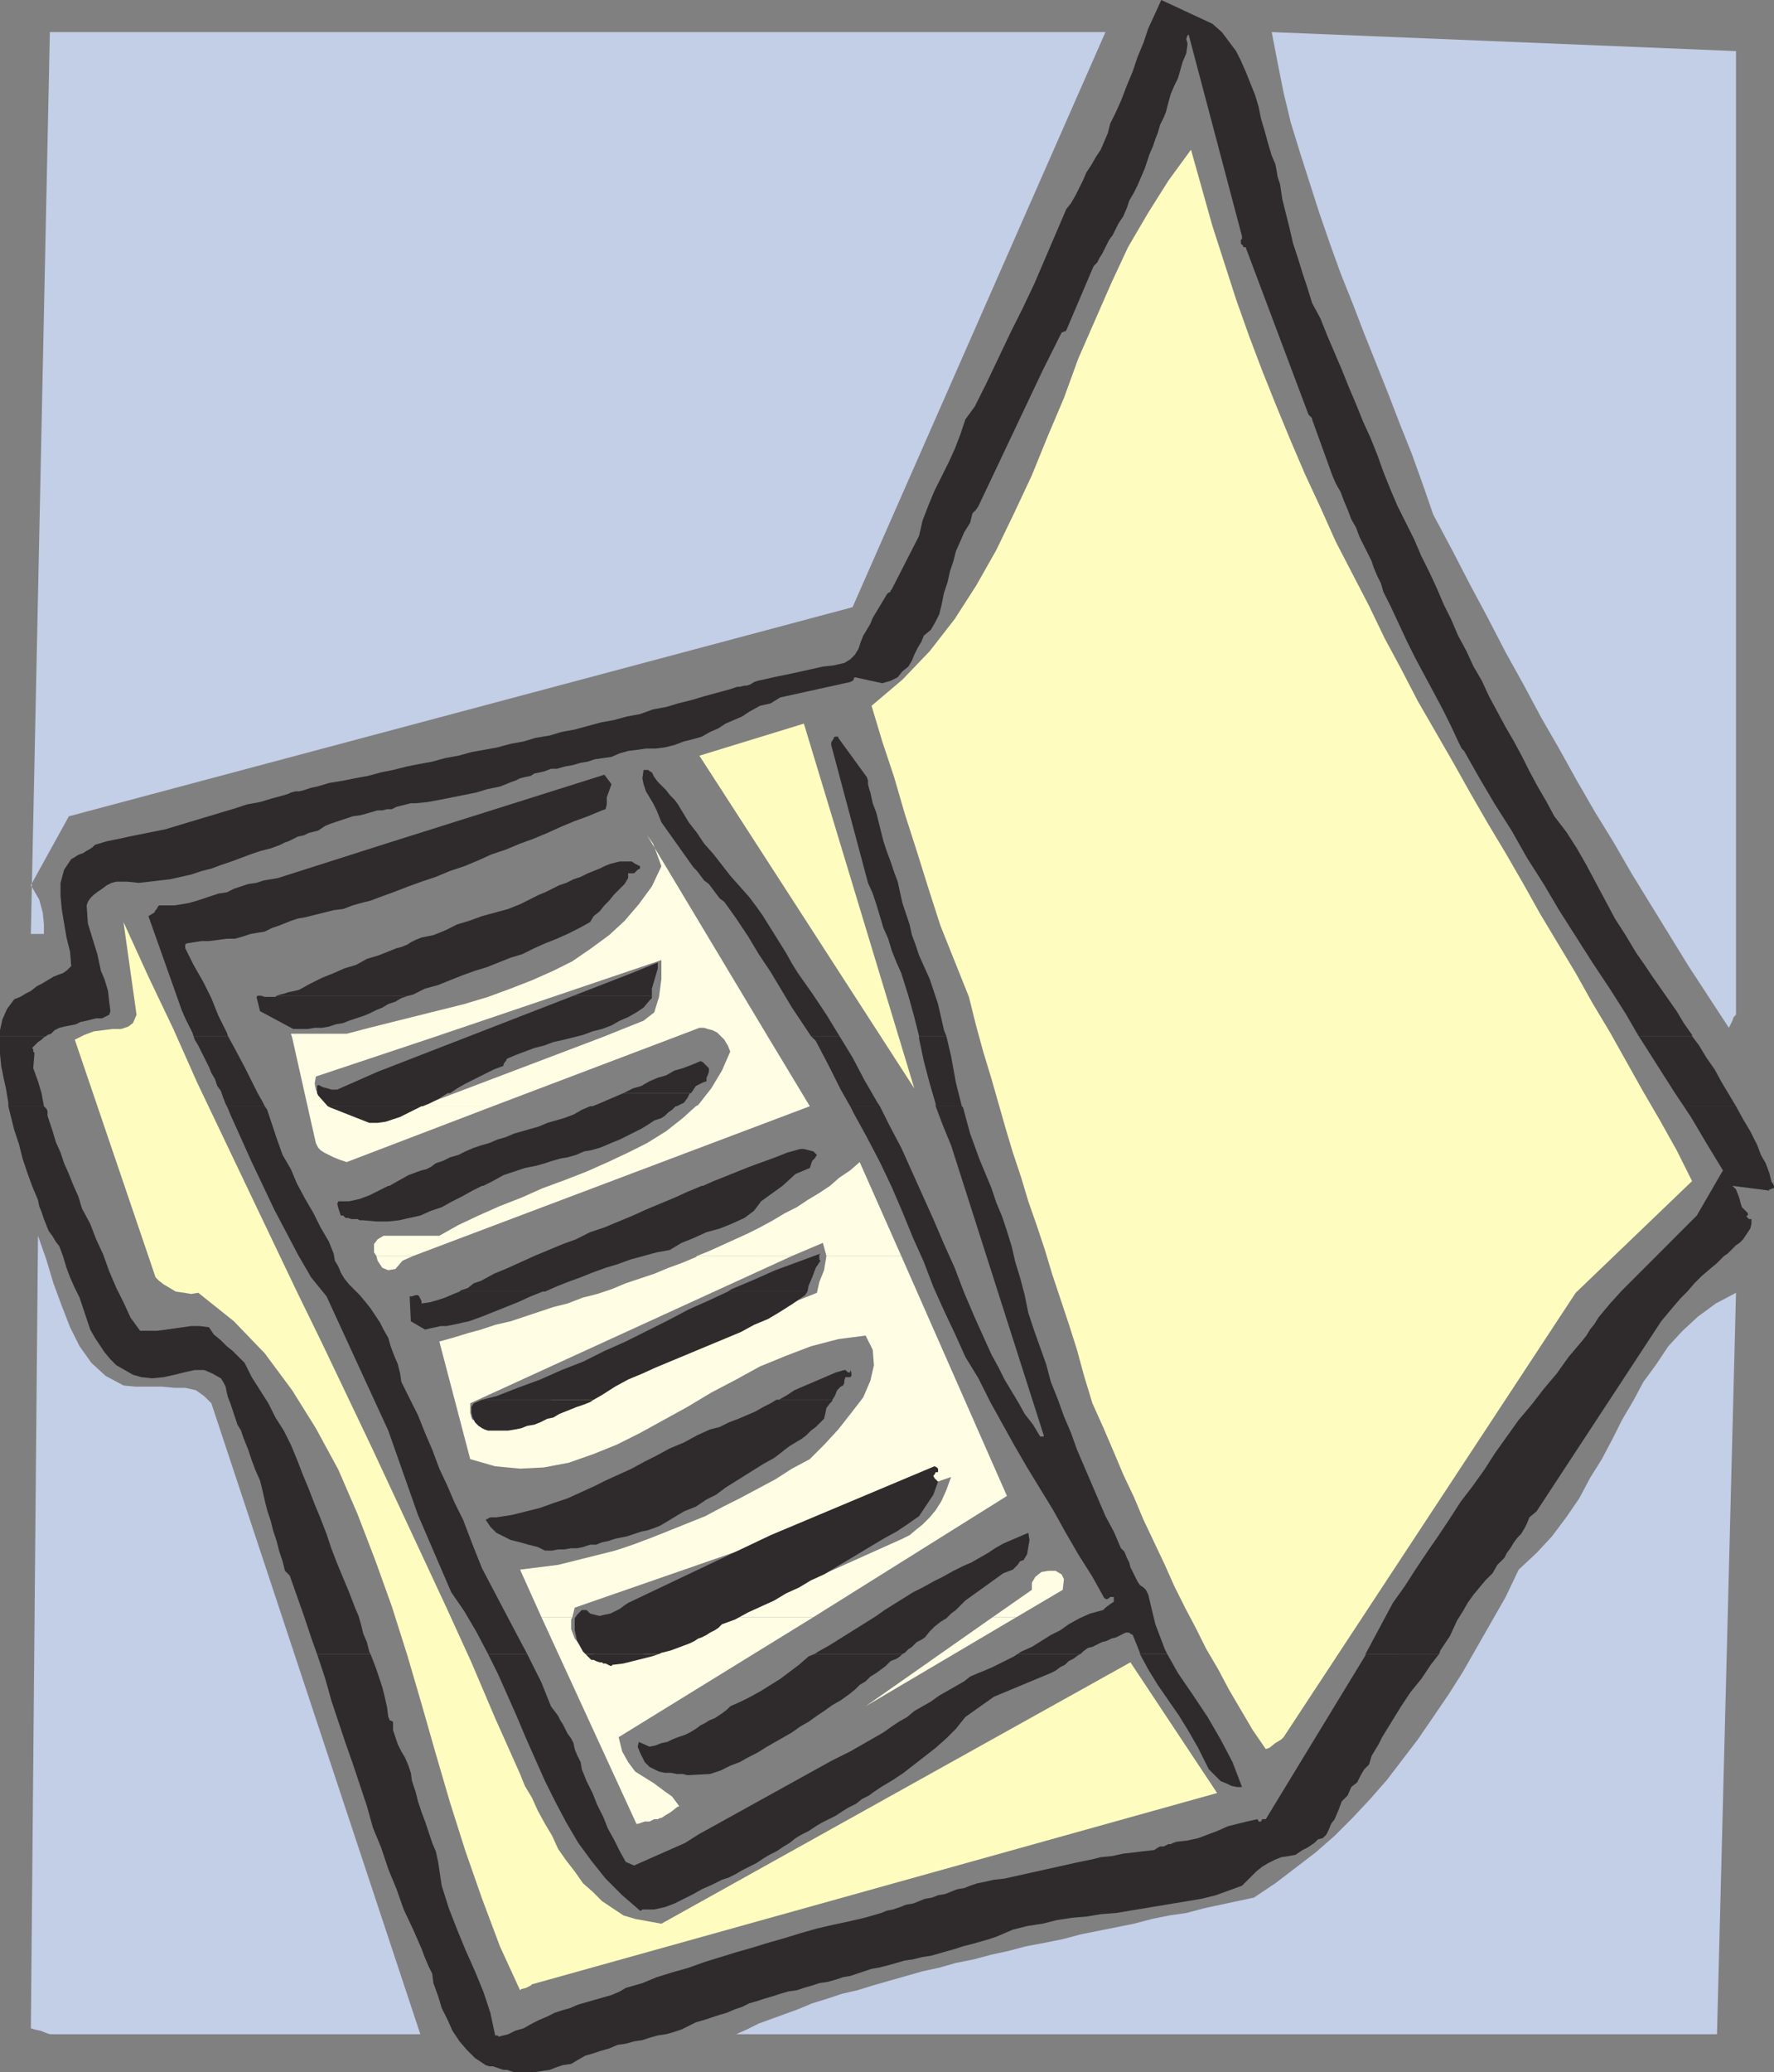
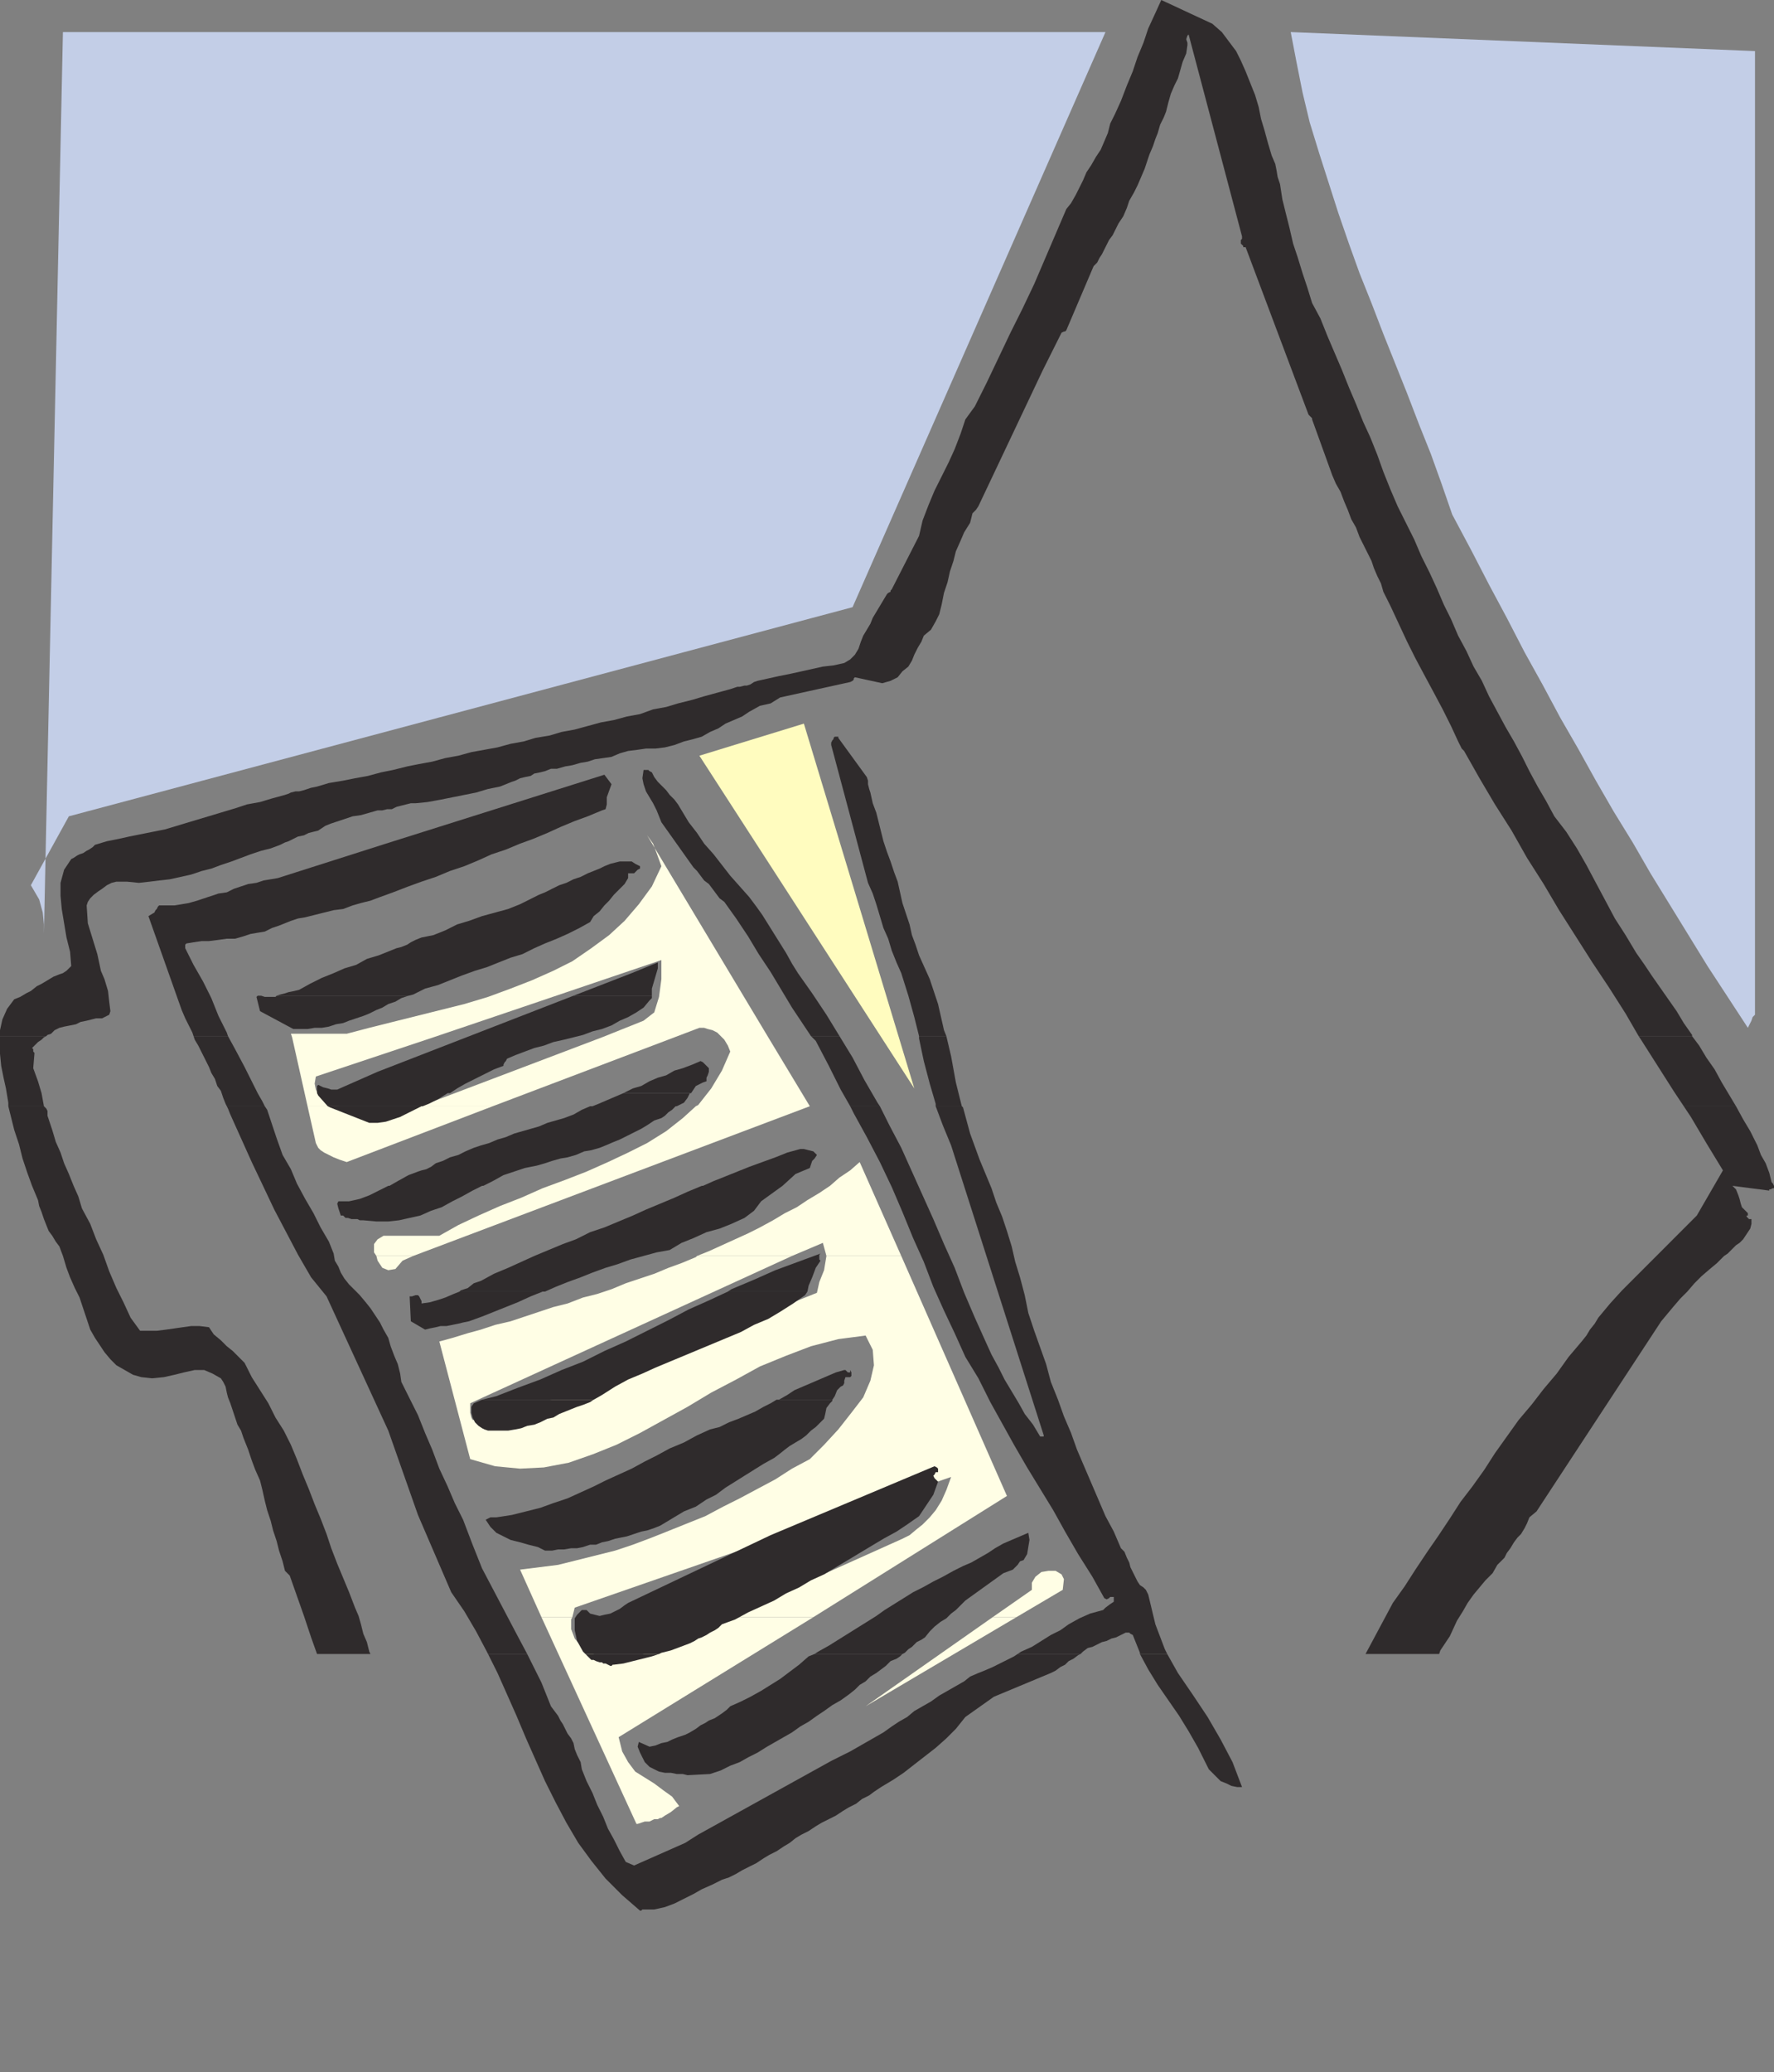
<svg xmlns="http://www.w3.org/2000/svg" width="358.559" height="418.559">
  <rect width="100%" height="100%" fill="#808080" stroke="none" />
-   <path fill="#c3cee7" d="M8.879 188.64v-1.921l-.238-2.399-.723-2.64-1.68-2.88 7.68-13.921L172.32 122.64 223.438 6.48H10.077l-3.84 182.16h2.64m342.002 16.32V10.32l-93.84-3.84 1.2 6.239 1.199 6 1.44 6 1.919 6.242 3.844 12 2.156 6.238 2.16 6 2.402 6 2.399 6.242 2.402 6 2.399 6 2.398 6.239 2.402 6 2.16 6 2.16 6.238 3.84 7.203 3.598 6.957 3.602 6.723 3.601 6.96 3.598 6.477 3.602 6.723 3.597 6.238 3.602 6.48 3.601 6.239 3.84 6.242 3.598 6.238 3.84 6.243 3.84 6.238 3.84 6.242 4.081 6.238 4.079 6.243.242-.48.48-.962.238-.719.48-.48" />
+   <path fill="#c3cee7" d="M8.879 188.64v-1.921l-.238-2.399-.723-2.64-1.68-2.88 7.68-13.921L172.32 122.64 223.438 6.48H10.077h2.64m342.002 16.32V10.32l-93.84-3.84 1.2 6.239 1.199 6 1.44 6 1.919 6.242 3.844 12 2.156 6.238 2.16 6 2.402 6 2.399 6.242 2.402 6 2.399 6 2.398 6.239 2.402 6 2.16 6 2.16 6.238 3.84 7.203 3.598 6.957 3.602 6.723 3.601 6.96 3.598 6.477 3.602 6.723 3.597 6.238 3.602 6.48 3.601 6.239 3.84 6.242 3.598 6.238 3.84 6.243 3.84 6.238 3.84 6.242 4.081 6.238 4.079 6.243.242-.48.48-.962.238-.719.48-.48" />
  <path fill="#fffcbf" d="m184.797 219.84-22.317-73.68-21.12 6.48 43.437 67.2" />
  <path fill="#fffee5" d="m59.04 209.52-.243-.72h11.281l4.563-1.198 4.796-1.204 14.403-3.597 4.8-1.442 4.56-1.68 4.32-1.679 4.32-1.922 3.84-1.918 3.84-2.64 3.597-2.641 3.121-2.879 2.88-3.36 2.64-3.6 1.922-4.08-.961-2.64-.719-1.922-1.203-1.68-.719-1.198 25.2 42h-9.36l-.961-.961-.957-.48-.96-.24-.72-.237h-.96l-5.04 1.918h-14.64l8.398-3.36 2.16-1.68.961-3.12.48-3.598v-3.844l-46.08 15.602h-28.56m3.121 13.921-3.12-13.921h28.558l-23.758 7.92-.242 1.438.242 1.2.48.96.72.961 2.397 1.2 1.204.241h-6.48m22.796.001 36.723-13.921h14.64l-36.722 13.92H84.957m55.683.001.477-.242 2.64-3.36 2.161-3.6 1.68-3.84-.48-1.2-.72-1.199-.48-.48h9.36l8.402 13.921h-23.04M76.078 253.68l-.48-.72v-1.679l.722-.96 1.2-.72h11.277l3.844-2.16 4.078-1.921 4.32-1.918 4.32-1.684 4.32-1.918 4.56-1.68 4.32-1.68 4.32-1.921 4.078-1.918 3.84-1.922 3.844-2.399 3.359-2.64 2.64-2.399h23.04L83.52 253.68h-7.442m64.801 0 2.398-.961 7.922-3.598 2.399-1.203 2.64-1.438 2.403-1.44 2.398-1.2 2.16-1.442 2.399-1.437 2.16-1.441 1.922-1.68 2.16-1.442 1.918-1.68 8.402 18.962h-15.12l-.72-2.64-6.242 2.64h-19.2" />
  <path fill="#fffee5" d="m62.16 223.441 1.68 7.438.238.48.242.48.477.481.723.48.96.481.957.48 1.204.477 1.437.48 29.52-11.277H84.957l-3.598 1.438-1.921-.48L78 224.16h-4.082l-1.2-.242h-1.44l-1.2-.477H62.16m47.278 103.199-4.32-9.6 7.679-.962 3.844-.957 7.68-1.922 3.597-1.199 3.84-1.441 3.601-1.438 3.598-1.441 3.602-1.442 3.601-1.918 3.36-1.68 3.597-1.921 3.602-1.918 3.36-2.16 3.6-1.922 2.88-2.88 2.879-3.12 2.64-3.36 2.402-3.12 1.438-3.36.723-3.117-.243-3.121-1.441-2.88-5.52.72-5.519 1.437-5.04 1.922-5.28 2.16-4.801 2.64-5.04 2.641-4.8 2.88-4.797 2.64-4.8 2.64-4.801 2.399-4.801 1.922-4.801 1.68-5.039.956-4.8.243-5.04-.48-5.039-1.442-6.242-23.758 2.64-.723 3.122-.957 2.64-.722 2.88-.957 3.12-.723 2.88-.961 2.878-.957 2.883-.961 2.879-.719 3.12-1.203 2.88-.719 2.879-.96 2.882-1.2 2.88-.96 2.878-.958 2.88-1.203 2.64-.957 2.883-1.203.238-.238h19.2l-65.04 29.761v1.918l.238.961.243.48H96l.719-.241.96-.239 1.2.239 1.2.722 65.038-26.16.48-2.16.962-2.402.48-2.88h15.121l21.36 48.481-39.122 24.48h-17.28l35.28-15.84 1.442-.722 1.437-1.2 1.203-.96 1.438-1.438 1.2-1.44 1.202-1.919.957-2.16.961-2.64-76.078 26.398-.48 1.922h-6.243m91.203-.001 7.919-5.519v-1.441l.718-1.2 1.203-.96 1.438-.239h1.441l1.2.719.48.96-.242 2.161-9.36 5.52h-4.796M76.078 253.68l.242.96.957 1.438 1.203.48 1.438-.238 1.441-1.68 2.16-.96h-7.44" />
  <path fill="#fffee5" d="m109.438 326.64 19.203 41.758h.238l.719-.238.722-.242h.957l.961-.477h.719l.48-.242h.243l.718-.48 1.2-.719 1.199-.96.48-.24-1.437-1.921-1.68-1.2-1.922-1.44-1.918-1.2-1.922-1.2-1.441-1.921-1.2-2.156-.718-2.883 39.36-24.238h-17.282l-20.879 9.12-2.398-.241-2.16-.48-2.16-1.2-1.922-1.2-1.438-1.68-.723-1.92v-1.919l.243-.48h-6.243m91.203-.001-25.683 18 30.48-18h-4.796" />
-   <path fill="#fffcbf" d="m259.438 350.879 59.042-89.758L342 238.56l-3.121-6.239-3.36-6-3.359-5.761-3.363-6-3.36-6-3.597-6-3.36-6-7.203-12-3.359-6-3.598-6.239-3.601-6-3.602-6.242-3.36-6-3.597-6.238-3.601-6.238-3.36-6.48-3.36-6.243-3.12-6.48-3.36-6.481-3.359-6.477-3.121-6.96-3.121-6.72-2.88-6.722L258 82.08l-2.883-7.2-2.637-6.961-2.64-7.438-2.402-7.44-2.399-7.438-2.16-7.684-2.16-7.68-4.559 6.242-4.082 6.48L228 49.919l-3.36 7.203-3.363 7.68-3.359 7.68-2.879 7.917-3.36 7.922-3.12 7.68-3.602 7.68-3.598 7.441-4.082 7.2-4.32 6.718-5.039 6.48-5.52 5.762-6.238 5.278 2.16 7.203 2.399 7.199 2.16 7.437 2.398 7.442 2.403 7.68 2.398 7.44 2.879 7.2 2.883 7.2 1.437 5.761 1.442 5.277 1.68 5.52 1.44 5.043 1.438 5.039 1.442 4.8 1.68 5.04 1.44 4.8 1.68 4.801 1.68 5.04 1.442 4.8L216 267.36l1.68 5.282 1.437 5.277 1.68 5.523 2.16 4.797 2.16 5.043 1.922 4.559 2.16 4.558 1.918 4.563 4.32 9.117 1.922 4.32 2.16 4.32 2.16 4.083 2.16 4.32 2.4 4.078 2.16 4.082 2.398 4.078 2.402 4.082 2.64 3.84.72-.242 1.199-.96 1.199-.72.48-.48M107.52 400.8 246 362.16l-17.52-26.398-94.8 52.797-2.64-.48-2.642-.477-2.398-.723-2.16-1.438-2.16-1.441-1.922-1.922-1.918-1.68-1.68-2.398-1.68-2.16-1.683-2.399-1.2-2.64-1.437-2.403-1.441-2.636-1.2-2.64-1.44-2.403-.962-2.399-5.039-11.28-4.8-11.278-5.04-11.043-5.039-10.801-5.039-10.797-5.043-10.8-5.039-10.56L65.04 271.2 60 260.88l-5.043-10.559-5.039-10.558-5.04-10.563-5.038-10.558-4.8-10.801L30 197.28l-5.043-11.043 2.64 18.723-.718 1.68-.961.718-1.438.48h-1.683l-1.918.24-1.922.241-1.918.72-1.922.96L31.2 257.281l.238.719.723.719.957.722 1.203.72 1.2.718 1.68.242 1.44.238 1.438-.238 7.2 5.758 6.242 6.48 5.52 7.442 4.8 7.68 4.558 8.398 3.84 8.883 3.602 9.36 3.36 9.358 3.12 9.84 2.88 9.84 2.878 10.078 2.879 9.84 3.121 9.84 3.36 9.602 3.601 9.601 4.078 8.879.242-.238.961-.242.957-.48.243-.24" />
-   <path fill="#c3cee7" d="M148.797 410.879h198.242l3.84-149.758-4.082 2.16-3.598 2.637-3.12 2.883-2.88 3.117-2.402 3.602-2.637 3.601-1.922 3.598-2.398 4.082-1.922 3.84-2.16 4.078-2.399 3.84-2.16 4.082-2.64 3.84-2.88 3.84-3.12 3.359-3.602 3.36-2.637 5.519-2.882 5.043-5.758 10.078-2.883 4.558-3.117 4.563-3.121 4.558-3.122 4.082-3.117 4.079-3.363 3.84-3.598 3.84-3.601 3.6-3.84 3.36-4.078 3.121-4.082 3.117-4.32 2.883-6.72 1.438-3.359.722-3.601.957-3.36.48-3.601.724-3.598.957-3.601.722L222 390l-3.602.719-3.601.96-3.598.72-3.84.722-3.601.957-3.36.723-3.601.96-3.598.72-3.36.96-3.359.72-3.363.96-3.36.957-3.359.961-3.12.961-3.118.719-2.883.96-3.117.962-2.883 1.199-2.636.96-2.641.962-2.64.957-2.403 1.199-2.16.96m-138.719.001h74.879L42.719 283.44 41.277 282l-1.68-1.2-2.16-.48h-2.16l-2.636-.242h-5.282l-2.402-.238-3.598-1.922-2.879-2.637-2.402-3.363-1.918-3.84-1.68-4.316-1.683-4.563-1.438-4.8-1.68-4.797L6.24 409.68l.718.238 1.203.242 1.2.48.718.239" />
  <path fill="#2f2b2c" d="M0 209.281v-1.203l.48-2.16.958-2.156 1.44-1.922 1.2-.48 1.2-.72.96-.48 1.2-.96.96-.481 2.399-1.438 1.203-.48.719-.242.719-.48.48-.477.48-.48-.238-2.884-.722-2.879-.481-2.879-.477-2.878-.242-2.641v-2.64l.719-2.641 1.441-2.16.48-.239.72-.48.48-.242.719-.239.723-.48.48-.238.719-.48.48-.481 2.399-.723 2.402-.477 2.16-.48 4.797-.961 2.402-.48 2.399-.72 2.402-.722 4.797-1.437 2.402-.723 2.399-.719 2.16-.719 2.64-.48 2.399-.719 2.64-.722.723-.239.477-.242.96-.238h.723l.958-.238.722-.243.719-.238 1.2-.242 2.401-.719 2.88-.48 2.398-.48 2.64-.481L77.04 156l2.398-.48 2.883-.72 2.399-.48 2.64-.48 2.64-.72 2.64-.48 2.637-.723 2.641-.477 2.64-.48 2.641-.723 2.64-.476 2.4-.723 2.878-.48 2.403-.72 2.64-.48 2.637-.718 2.64-.723 2.641-.477 2.64-.722 2.641-.48 2.641-.958 2.64-.48 2.4-.723 2.878-.719 2.402-.718 2.637-.723 2.64-.719.723-.238.72-.242h.48l.96-.239h.477l.723-.242.718-.476.72-.242 4.32-.961 2.402-.48 2.16-.477 4.32-.961 2.16-.243 2.16-.48 1.2-.719.957-.96.723-1.2.48-1.437.48-1.204 1.438-2.398.48-1.2.72-1.198.722-1.204 1.437-2.398.243-.238.48-.242v-.239l.238-.242 5.52-10.8.722-3.118 1.2-3.121 1.199-2.879 1.441-2.883 1.438-2.879 1.199-2.64 1.203-3.117.957-2.883 1.922-2.64 2.398-4.798 2.403-5.043 2.398-5.039 2.403-4.8 2.398-5.04 4.32-10.078 2.16-5.043.961-1.199.957-1.68.723-1.441.719-1.438.719-1.68.96-1.44.962-1.68.96-1.442 1.438-3.36.48-1.917.961-1.922 1.2-2.64 1.199-3.118 1.199-2.883.961-2.878 1.2-2.88.96-2.878 1.442-3.121L234.719 0l10.32 4.8 1.918 1.68 1.441 1.918 1.442 1.922.957 1.918.96 2.16.962 2.403.96 2.398.72 2.403.48 2.398.719 2.398.722 2.641.72 2.402.718 1.68.242 1.2.238 1.44.48 1.438.481 3.121.719 2.88.723 2.878.718 3.121.961 2.88.957 3.12.961 2.88.961 3.12 1.68 3.121 1.441 3.598 1.438 3.363 1.441 3.36 1.442 3.597 1.437 3.364 1.442 3.597 1.437 3.121 1.441 3.598 1.2 3.363 1.441 3.598 1.441 3.36 1.68 3.363 1.68 3.359 1.437 3.36 1.68 3.359 1.441 3.12 1.442 3.36 1.437 2.88 1.442 3.358 1.68 3.122 1.44 3.12 1.68 2.88 1.438 3.12 1.684 3.122 1.68 3.117 1.679 2.883 1.68 3.117 1.437 2.883 1.68 3.117 1.683 2.883 1.68 3.117 2.4 3.121 2.16 3.36 1.922 3.359 1.918 3.601 1.921 3.598 1.918 3.602 2.16 3.359 2.16 3.601 1.68 2.399 1.442 2.16 1.68 2.402 3.359 4.797 1.441 2.403 1.68 2.398v.242h-10.8l-2.641-4.562-3.36-5.278-3.36-5.043-3.359-5.277-3.363-5.281-3.117-5.281-3.36-5.278-3.12-5.52-3.36-5.28-3.12-5.282-3.122-5.52-.48-.48-.239-.48-.242-.48-.238-.477-1.442-3.121-1.68-3.36-1.917-3.601-1.68-3.121-1.922-3.598-1.68-3.36-3.359-7.203-.719-1.437-.722-1.441-.48-1.68-.72-1.442-.718-1.68-.48-1.437-.72-1.441-.722-1.442-.961-1.918-.719-1.921-.96-1.68-.72-1.918-.718-1.68-.723-1.922-.957-1.68-.723-1.679-4.078-11.281v-.239l-.719-.718-12.722-33.844h-.48v-.238l-.481-.48v-.72l.242-.242v-.476L240.24 6.96l-.239.238-.242.719.242.723v.48l-.242 1.68-.719 1.68-.96 3.359-.72 1.441-.718 1.68-.48 1.68-.481 1.918-.48 1.203-.72 1.437-.48 1.68-.48 1.2-.48 1.44-.72 1.68-.48 1.442-.48 1.437-.72 1.684-.722 1.68-.719 1.437-.96 1.68-.481 1.441-.719 1.68-.96 1.441-1.2 2.399-.719.96-.48.961-.48.957-.481.961-.48.72-.481.96-.719.723-5.52 12.957-.242.242h-.238l-.48.238-.239.48-3.601 7.2-12.961 27.36-.48.722-.72.719-.238.96-.242.962-1.2 1.918-.718 1.68-.96 2.16-.481 1.921-.719 2.16-.48 2.16-.723 2.16-.477 2.4-.48 1.917-.723 1.442-.957 1.68-1.441 1.198-.48 1.204-.72 1.199-.722 1.437-.477 1.203-.722 1.2-1.2.96-.96 1.2-1.438.719-1.68.48-5.523-1.2-.238.24v.241l-.239.239-.48.242-14.16 3.117-1.922 1.2-2.16.48-2.16 1.203-1.438.957-1.68.722-1.68.72-1.44.96-1.68.719-1.68.96-1.68.481-1.922.48-1.918.72-1.922.48-1.918.238h-1.921l-1.68.242-1.922.239-1.68.48-1.68.719-1.679.242-1.68.238-1.441.48-1.438.24-1.68.48-1.44.242-1.68.48h-1.2l-1.199.48-.96.239-1.2.238-.723.48-1.199.243-.96.238-.958.48-.723.239-2.398.96-2.398.481-2.403.72-2.398.48-2.402.48-2.399.48-2.64.481-2.399.238h-.96l-.962.242-.96.239-.958.242-.96.48h-.962l-.96.239h-.958l-1.68.48-1.683.48-1.68.239-1.437.48-2.883.961-1.2.48-1.437.962-1.922.476-.96.48-1.2.243-.96.48-.958.477-.722.242-.957.48-1.922.72-1.922.48-2.156.719-1.922.722-1.922.719-2.156.719-1.922.722-1.922.477-2.156.723-4.32.96-2.16.239-1.923.238-2.16.242-2.398-.242h-2.16l-.961.242-.961.48-.957.72-.723.48-.961.719-.719.722-.48.72-.238.718.238 3.601.96 3.122.962 3.117.718 3.36.72 1.683.722 2.398.238 2.16.242 1.918-.242.723-.48.238-.48.242-.477.239h-1.203l-.958.238-.96.242-1.2.238-.96.48-1.2.243-1.203.238-.957.243-.96.476-.72.723-.722.238-.239.242H0" />
  <path fill="#2f2b2c" d="m39.117 209.281-.238-.722-.719-1.438-.722-1.441-.72-1.68L30 185.04l1.2-.72.238-.48.242-.238.238-.48.242-.243h3.117l1.442-.238 1.441-.243 1.68-.48 1.437-.477 2.883-.96 1.68-.243 1.437-.718 2.883-.961 1.68-.239 1.437-.48 1.442-.238 1.441-.243L78 170.4l44.16-13.919 1.438 1.918-.957 2.641v1.441l-.243.961-.718.239-2.883 1.199-2.637.96-2.883 1.2-2.636 1.2-2.883 1.202-2.64.957-2.88 1.204-2.879.957-2.64 1.203-2.88 1.199-2.882.957-2.879 1.203-2.879.957-2.64.961-3.122 1.2-2.64.96-1.918.719-1.922.48-1.68.48-1.918.724-1.922.238-1.917.48-1.922.48-1.918.481-1.442.239-1.441.48-2.399.96-1.441.481-1.437.72-1.442.237-1.437.243-1.442.48-1.68.48h-1.68l-1.679.239-1.922.238h-1.441l-1.68.242-1.437.239-.242.242v.719l1.68 3.359 1.921 3.36 1.68 3.363 1.441 3.597 1.68 3.36.238.722h-6.96m124.8-.001-1.438-2.16-2.402-3.601-2.16-3.602-2.16-3.598-2.399-3.601-2.16-3.598-2.402-3.601-2.399-3.36-.96-.719L144 179.52l-.723-.961-.957-.72-.722-.96-.72-.961-.718-.719-6.48-9.12-.961-2.4-.719-1.44-.723-1.2-.718-1.2-.48-1.44-.24-1.2.24-1.68h.96l.238.243.48.238.481.96.719.958 1.684 1.684.718.957.961.96.72.961.718 1.2 1.441 2.398 1.68 2.16 1.441 2.16 1.918 2.16 3.36 4.32 1.922 2.161 1.918 2.16 1.44 1.922 1.2 1.68 1.2 1.918 1.202 1.922 1.2 1.918 1.199 1.921 1.2 2.16 1.198 1.919 2.883 4.082 2.88 4.32 2.64 4.32h-5.762m21.84 0-.961-3.84-1.2-4.32-1.437-4.562-.96-2.16-.962-2.399-.718-2.398-.961-2.16-.72-2.403-.722-2.398-.719-2.16-.96-2.16L168 150.48V150l.238-.48.242-.239v-.242l.239-.238h.719v.238l5.761 7.922.238.719v.718l.243.961.238.72.48 2.16.72 1.921.48 1.918.48 1.922.48 1.918.72 2.16L180 174l.719 2.16.719 1.918.96 4.32.72 2.16.722 2.16.48 2.16.72 1.923.718 2.16 2.16 4.8 1.68 5.04 1.199 5.277.48 1.203h-5.52M1.68 223.441v-.722l-.48-2.88-.481-2.16-.48-2.398L0 212.88v-3.598h9.36l-.481.239-.48.48-.72.48-.722.72-.477.48.239.238v.48l.238.243v.238l-.238 2.883.96 2.636.72 2.403.48 2.64h-7.2" />
  <path fill="#2f2b2c" d="m45.84 223.441-.242-.48-.48-1.2-.477-1.44-.723-.962-.48-1.441-.72-1.2-.48-1.198-.718-1.442-.723-1.437-.719-1.442L39.36 210l-.242-.719h6.961l1.442 2.637 1.917 3.602 2.641 5.28.961 1.68.48.961h-7.68m126 0-1.922-3.363-2.398-4.797-2.641-5.043-.961-.957h5.762l2.64 4.32 2.399 4.56 2.64 4.558.48.722h-6m17.278 0v-.48l-1.199-4.082-1.2-4.559-.96-4.558v-.48h5.52l.96 4.077.961 5.282 1.2 4.8h-5.282m151.203 0-1.922-2.882-3.359-5.278-3.36-5.281-.48-.719H342l1.438 1.918 1.44 2.403 1.68 2.398 1.442 2.64 1.438 2.4 1.44 2.401H340.32M64.078 334.078l-1.2-3.36-1.44-4.32-2.88-8.16-.238-.238-.242-.238-.238-.242-.242-.239-.48-1.922-.72-2.16-.48-1.918-.719-2.16-.48-1.922-.719-2.16-.48-1.918-.48-2.16-.481-1.922-.961-2.16-.72-1.918-.718-2.16-.48-1.2-.48-1.203-.481-1.437-.719-1.2-.96-2.882-.481-1.438-.48-1.203-.24-.957-.241-1.203-.48-.957-.477-.723-1.684-.957-1.68-.722H39.36l-2.16.48-1.922.48-2.16.481-2.398.238-2.16-.238-1.68-.48-1.68-.961-1.68-.957-1.199-1.203-1.203-1.438-.957-1.441-.96-1.442-.962-1.68-.718-2.16-.723-2.16-.719-2.16-.96-1.918-.958-2.16-.723-1.922-.718-2.398-.719-1.918-.723-.961-.718-1.2-.72-.96-.48-1.2-.48-1.203-.48-1.437-.481-1.2-.238-1.203-1.2-2.878-.96-2.641L4.559 234l-.72-2.879-.96-2.883-.719-2.879-.48-1.918h7.199l.48.477.239.48v.961l.242.72.719 2.16.718 2.402.961 2.16.719 2.16.961 2.16.96 2.399.962 2.16.719 2.398 1.68 3.121 1.199 3.121 1.44 3.121 1.2 3.36 1.442 3.36 1.437 2.878 1.441 3.121 1.922 2.64h3.36l1.918-.241 1.68-.239 1.679-.242 1.684-.238h1.68l1.917.238.961 1.442 1.442 1.199 1.199 1.199 1.2.96 1.198 1.2 1.2 1.203.722 1.438.719 1.441 3.36 5.281 1.44 2.88 1.68 2.64 1.438 2.879L60 294.719l1.2 3.12 1.198 2.88 1.2 3.12 1.199 2.88 1.203 3.12.957 2.88 1.203 3.12 1.2 2.88 1.199 2.883 1.199 3.117.722 1.68.477 1.68.48 1.921.723 1.68.48 1.922.239.476h-10.8" />
  <path fill="#2f2b2c" d="m98.64 334.078-.242-.476-2.16-4.082-2.398-4.079-2.64-3.84L84.48 306l-6-17.04L66 261.84 62.879 258l-2.64-4.559-2.4-4.562-2.402-4.559-2.16-4.558-2.398-5.043-2.16-4.801-2.16-4.797-.48-1.203-.24-.477h7.68l.481.72.719 2.16 1.199 3.597 1.2 3.363 1.679 2.88L60 239.038l1.68 3.121 1.68 2.88 1.437 2.878 1.683 2.883.477 1.199.48 1.2.243 1.44.718 1.2.48 1.2.72 1.198.96 1.203.962.957 1.199 1.204 1.199 1.437.96 1.2.962 1.44.957 1.442.723 1.438.96 1.68.477 1.679.723 1.922.718 1.68.48 1.921.24 1.68 1.679 3.36 1.683 3.359 1.438 3.601 1.441 3.36 1.438 3.84 1.683 3.597 1.438 3.364 1.68 3.359L95.52 312l1.917 4.8 2.403 4.56 2.398 4.558 2.403 4.562 1.918 3.598H98.64m19.68 0-.48-.476-1.2-2.16-.48-2.16v-2.403l.48-.719.477-.48.48-.48h.962l.238.241.48.477.961.242.961.238.961-.238 1.2-.242.96-.477.957-.48.961-.723.719-.476 28.8-13.684 33.122-13.918.48.238.239.243v.718h-.48l-.24.48-.237.24.238.48.238.242.242.238.239.242-.957 2.637-2.883 4.32-2.399 1.68-2.16 1.441-2.64 1.442-2.399 1.437-2.402 1.442-2.399 1.441-2.402 1.438-2.398 1.441-2.641 1.2-2.398 1.44-2.641 1.2-2.399 1.441-5.28 2.399-2.641 1.441-2.641.957-.719.723-.719.48-.96.48-.723.477-.957.48-.723.243-.719.48-.96.477-1.918.723-1.922.718-1.918.48-.48.24h-14.88m46.32-.001.72-.476 2.16-1.204 1.917-1.199L171.36 330l1.918-1.2 1.922-1.198 1.918-1.204 1.68-1.199 3.844-2.398 1.918-1.2 1.921-.96 2.16-1.2 1.919-.96 2.16-1.2 1.922-.96 1.68-.72 3.359-1.921 1.437-.961 1.68-.957 1.683-.723 3.36-1.437.238 1.437-.238 1.441-.242 1.438-.72 1.203-.718.238-.48.72-.961.96-1.922.723-7.68 5.52-1.918 1.917-.96.719-.962.96-1.199.724-1.2.957-.96.96-.961 1.2-.719.48-.96.48-.958.962-.722.48-.72.719-.48.238h-17.757" />
  <path fill="#2f2b2c" d="m205.68 334.078.718-.476 2.16-.961 1.922-1.2 1.918-1.203 1.922-.957 1.68-1.203 2.16-1.2 2.16-.96 2.637-.719.48-.48.961-.719.72-.48v-.961h-.72l-.238.242-.48.238-.48-.238-2.403-4.32-2.879-4.563-2.64-4.559-2.4-4.32-5.28-8.64-2.641-4.56-4.797-8.64-2.402-4.8-2.64-4.32-2.161-4.798-2.16-4.562-2.156-4.801-1.922-5.04-2.16-4.8-2.16-5.277-2.16-5.04-2.4-5.042-2.64-5.04-2.64-4.8-.72-1.438h6l1.919 3.84 2.402 4.559 4.32 9.601 2.16 4.797 2.157 5.043 2.16 4.797 1.922 5.043 2.16 5.04 2.16 4.8 1.2 2.64 1.44 2.637 1.2 2.403 1.441 2.398 1.438 2.402 1.2 2.16 1.679 2.16 1.441 2.4h.719v-.243l-18.719-58.559-1.68-4.078-1.44-3.84h5.28l.243.239 1.437 5.28 1.922 5.278 1.2 2.883 1.198 2.879.961 2.879 1.2 2.883.96 2.879.961 3.12.72 3.118.96 3.121.957 3.602.723 3.597 1.2 3.602 2.397 6.719.961 3.601 1.442 3.598 1.2 3.36 1.44 3.362 1.2 3.36 1.437 3.36 2.883 6.718 1.437 3.36 1.68 3.12 1.442 3.36.718.722.48 1.2.481.96.242.958.477.96.961 1.922.48.72.72.48.48.48.242.48.238.477 1.442 6 1.917 5.043.481.957h-5.52v-.238l-1.441-3.602-.477-.238-.242-.238h-.718l-.961.476-.961.48-.957.243-.961.48-.961.239-1.922.96-.957.239-.961.723-.48.476h-12.72m70.321 0 5.52-10.316 2.398-3.364 2.16-3.359 2.402-3.598 2.16-3.12 2.4-3.602 2.16-3.36 2.398-3.12 2.402-3.36 2.16-3.36 4.797-6.718 2.64-3.121 2.403-3.121 2.64-3.118 2.4-3.363 2.64-3.117.96-1.2.72-1.202.96-1.2.72-1.199 2.397-2.879 2.403-2.64 2.64-2.641 2.637-2.64 2.403-2.4 2.398-2.401 5.039-5.04 5.281-9.12-3.36-5.52-3.12-5.277-1.438-2.16h10.559l1.441 2.636 1.438 2.402 1.441 2.88.719 1.921.96 1.68.72 1.918.48 1.922.242.238.239.48V240h-.239l-.48.238h-.242v.242l-7.438-.96.719.718.48 1.203.239.72.242.96.238.719 1.2 1.2v.48h-.239v.242l.238.238.243.238h.48v.961l-.242.961-.48.719-.481.723-.477.718-.722.72-.72.48-1.679 1.68-.719.48-.722.718-.719.723-1.441 1.2-1.68 1.44-1.438 1.438-1.44 1.68-1.442 1.441-1.438 1.68-1.203 1.441-1.2 1.438-25.198 38.402-1.442 1.2-.476 1.199-.48.96-.724 1.2-.718.719-.719.96-.723 1.2-.718.96-.48.962-1.438 1.437-.961 1.684-1.442 1.437-1.199 1.442-1.2 1.437-1.198 1.684-.961 1.68-1.2 1.917-1.44 3.121-1.923 2.88-.238.718H276" />
-   <path fill="#2f2b2c" d="m64.078 334.078.242.723 1.438 4.32 1.199 4.32 1.441 4.32 1.442 4.317 1.437 4.082 2.883 8.64 1.2 4.321 1.68 4.078 1.44 4.32 1.68 4.083 1.438 4.078 1.922 4.082 1.68 3.84.718 1.918.723 1.68.718 1.44.239 1.919.96 2.64.72 2.403L90.48 408l.957 2.16 1.442 2.16L94.32 414l1.68 1.68 2.16 1.441.719.238h.719l.722.243 1.438.476h.722l.72.242.718.239H108l1.438-.239 1.68-.242 1.202-.476 1.438-.48 1.68-.243 1.203-.719 1.68-.96 1.679-.481 1.437-.48 1.68-.477 1.68-.723 1.683-.238 1.68-.48 1.68-.243 1.437-.476 1.68-.48 1.684-.243 1.68-.48 1.437-.481 2.883-1.438 1.68-.48 1.437-.48 1.441-.48 1.68-.481 1.68-.72 1.441-.48 1.437-.718 1.68-.48 1.442-.481 1.68-.48 1.44-.481 1.68-.48 1.68-.239 1.441-.48 1.68-.48 1.438-.481 1.68-.239 1.679-.48 1.441-.48 1.442-.239 1.437-.48 2.883-.961 1.438-.239 1.922-.48 3.359-.961 1.68-.238 1.921-.48 1.68-.243 3.36-.96 1.68-.477 1.44-.48 1.919-.481 3.359-.961 1.441-.48 3.36-1.438 2.879-.723 3.12-.48 2.88-.72 3.12-.48 2.88-.238 2.882-.48 3.118-.243 2.882-.48 2.88-.477 5.757-.96L240 384l2.879-.48 2.879-.72 5.281-1.921 2.879-2.879 1.2-.96 1.202-.72 1.438-.718 1.199-.48 1.684-.243 1.199-.238 1.437-.961.961-.48.719-.481.723-.48.718-.72.961-.238.72-.722.48-.957.48-1.204.719-.957.722-1.68.72-1.921 1.198-1.2.72-1.68 1.202-.96.72-1.441.718-1.2.96-.96.481-1.68.719-1.2.723-1.199.718-1.441 1.918-3.117 1.922-3.121 1.918-2.88 2.16-2.64 1.922-2.883 1.68-2.16H276v.242l-20.16 33.121h-.723l-.238.477h-.48l-.239-.477-2.16.477-1.922.48-1.918.48-2.16.962-1.922.719-1.918.722-2.16.48-2.16.239-.723.238-.476.242h-.48l-.481.239-.48.242h-.72l-.48.238-.723.48-2.16.239-1.918.242-2.16.238-2.16.48-2.399.243-1.921.48-2.399.477-15.12 3.363-2.161.239-2.16.48-1.2.238-1.44.48-1.2.481-1.441.243-1.2.476-1.199.48-1.441.243-1.2.48-1.441.239-2.398.96-1.442.239-1.199.48-1.438.48-1.203.239-1.199.48-3.36.961-3.12.72-3.36.722-3.12.719-3.36.96-3.117.961-3.364.957-3.117.961-3.363.961-3.117.961-3.121.957-3.36 1.203-3.36.957-3.12.961-2.88 1.2-3.359.96-1.203.72-1.68.722-1.679.48-1.68.477-3.36.96-1.679.724-1.68.476-1.44.48-1.438.723-1.684.719-1.437.719-1.68.96-1.68.481-1.441.719-1.922.48-.238-.238h-.48l-.962-4.562-1.437-4.32L96 398.16l-1.922-4.32-1.68-4.078-1.68-4.32-1.44-4.563-.72-4.8-.48-2.161-.719-1.68-.718-2.16-.723-2.16-.719-1.918-.719-2.16-.48-1.922-.723-2.156-.238-1.684-.48-1.437-.72-1.68-.722-1.2-.719-1.44-.48-1.442-.48-1.438v-1.68l-.481-.241h-.238v-.239l-.239-.48-.242-1.922-.48-2.16-.48-1.918-.72-2.16-.48-1.442-.719-1.918-.48-1.203h-10.8" />
  <path fill="#2f2b2c" d="m98.64 334.078 1.919 3.84 1.921 4.32 1.918 4.32 1.922 4.563 1.918 4.32 1.922 4.32 2.16 4.317 2.16 4.082 2.399 4.078 2.64 3.602 2.88 3.601 3.359 3.36 3.601 3.117h.239l.242-.238h2.398l2.16-.48 1.922-.72 1.918-.96 1.922-.961 1.68-.957 2.16-.961 1.918-.961 1.441-.48 1.438-.72 1.203-.718 1.437-.723 1.442-.719 1.441-.96 1.2-.72 1.437-.722 1.441-.957 1.2-.723 1.199-.957 1.203-.722 1.437-.72 1.442-.96 1.2-.719 1.44-.719 1.438-.722 1.441-.957 1.2-.723 1.441-.719 1.2-.96 1.44-.72.962-.722 1.437-.957 2.402-1.441 2.16-1.442 2.157-1.68 4.32-3.359 2.16-1.918 1.922-1.922 1.918-2.398 5.762-4.082 11.52-4.801.96-.477.961-.722.957-.48.723-.72.957-.48.961-.719.48-.242H205.68l-.723.48-1.437.723-1.442.719-1.437.719-1.684.722-1.2.477-1.679.723-1.2.96-1.679.958-3.36 1.921-1.679 1.2-1.68.96-1.683.962-1.438 1.199-1.68.96-1.44.958-1.68 1.199-6.72 3.844-1.921.957-1.918.96-26.883 14.88-2.637 1.68-10.32 4.562-1.68-.723-1.203-2.16-1.199-2.398-1.2-2.16-.96-2.4-1.2-2.401-.96-2.399-1.2-2.398-.96-2.403-.239-1.441-.718-1.438-.48-1.199-.243-1.203-.48-.957-.72-.96-.96-1.923-.48-.718-.481-.961-.719-.957-.719-.961-1.922-4.801-2.398-4.8-.48-.962H98.64" />
  <path fill="#2f2b2c" d="m118.32 334.078 1.2 1.203h.48l.48.239.72.242h.48l.238.238h.48l.48.238.481.242h.239l.242-.242h.238L126 336l1.918-.48 1.922-.48 1.918-.481 1.441-.48H118.32m46.32-.001-1.202.48-1.918 1.68-1.922 1.442-1.918 1.441-1.922 1.2-1.918 1.199-2.16 1.199-1.922.96-2.16.962-.72.718-.96.72-1.438.96-1.203.48-.718.481-.961.48-.957.72-1.203.718-.958.48-1.44.48-1.2.481-.961.48-1.2.24-1.199.48-1.203.242-2.16-.961-.238.96.48 1.2.48.96.481.958.957.96 1.922.962 1.2.238h1.199l1.199.242H138l.957.239 4.563-.239 2.16-.718 1.918-.961 1.922-.723 1.68-.957 1.917-.961 1.922-1.2 5.04-2.882 1.679-1.2 1.68-.956 1.68-1.203 1.44-.957 1.68-1.204 1.68-.957 1.68-1.203 1.199-.957.96-.96 1.2-.72.961-.96 1.2-.723 1.921-1.438.961-.96 1.2-.48.718-.481.48-.48h-17.757m65.757-.001 1.68 3.121L234 340.32l2.16 3.121 2.16 3.118 1.918 3.12 1.922 3.36 2.16 4.32.72.72.718.722.96.96 1.2.477.96.48 1.2.243h.961l-1.922-5.043-2.398-4.559-2.64-4.558-2.88-4.32-3.12-4.563-2.161-3.84h-5.52M55.918 201.121l.723-.242.957-.238.722-.243 1.2-.238.96-.242 2.16-1.2 2.4-1.198 2.397-.961 2.16-.957 2.403-.723 2.16-1.2 2.399-.718 2.398-.961 1.203-.48.957-.239 1.203-.48.72-.48.96-.481 1.2-.48 1.198-.239 1.2-.242 2.402-.961 2.398-1.2 2.399-.718 2.64-.96 5.282-1.438 2.398-.961 2.403-1.2 1.437-.722 1.203-.48 1.438-.72 1.441-.718 1.441-.48 1.438-.72 1.441-.48 1.438-.723 1.203-.48 1.2-.477.96-.48 1.2-.48.96-.243.957-.238h2.403l.718.48.48.239.481.242v.48l-.48.239-.719.718h-1.203v.961l-.719 1.2-2.16 2.16-.96 1.199-.958.96-.96 1.2-1.2.961-.723 1.2-2.16 1.202-2.398 1.2-2.16.96-2.399.958-2.16.96-2.402 1.2-2.399.722-2.402.957-2.399.961-2.398.72-2.64.96-2.403.961-2.398.96-2.641.72-2.398 1.199-.961.242H55.918m60 0 11.762-4.562 5.277-2.16v1.203l-1.2 4.078v1.441h-15.839" />
  <path fill="#2f2b2c" d="M64.078 220.8v-1.44l.242-.239.957.48.961.239.719.238h1.203l8.16-3.598 39.598-15.359h15.84v.48l-.48.477-1.2 1.442-1.437.96-1.684.961-1.68.72-1.68.96-1.917.719-1.922.48-1.918.72-1.922.48L114 210l-2.16.48-1.922.72-1.918.48-1.922.718-1.918.723-1.68.719-.242.48-.238.239-.242.48v.242L99.84 216l-1.922.96-1.918.958-1.922.96-1.68.962-1.441.96H64.078m61.922 0 1.918-.96 1.68-.48 1.68-.962 1.679-.718 1.684-.48 1.68-.962 1.679-.476 1.918-.723 1.68-.719.48.239.961.96.238.243v.718l-.238.72-.242.48v.718l-.719.243-.48.238-.48.242-.477.238-.48.72-.481.722H126m-73.922-19.68-.238.238.719 2.88 6.718 3.6h2.883l1.438-.237h1.441l1.441-.243 1.438-.48 1.441-.238 1.2-.48L72 205.68l1.438-.48 1.203-.481 1.437-.719 1.2-.48 1.202-.72 1.438-.48 1.2-.718 1.44-.48h-26.64l-.238.237h-2.16l-.723-.238h-.719m14.16 22.32-1.918-2.16-.242-.48h26.879-.477L88.56 222l-1.918.96-1.204.481H66.239" />
  <path fill="#2f2b2c" d="m119.758 223.441 1.199-.48 1.684-.723 3.359-1.437h13.68-.243l-.48.96-.719.958-.96.48-.481.242h-17.04M78.719 239.52l1.68-.961 2.16-1.2 1.921-.718.72-.243.96-.238.957-.48.961-.72 1.442-.48 1.437-.718 1.684-.48 1.437-.723 1.68-.72 1.441-.48 1.68-.48 1.68-.719 1.68-.48 1.679-.72 5.039-1.44 1.684-.72 3.359-.96 1.918-.719 1.68-.96 1.68-.72h17.519-.238l-.72.72-.722.48-.719.718-.718.48-.723.24-.719.241-1.441.961-1.2.719-1.437.719-1.441.722-1.442.72-1.199.48-1.68.718-1.199.48-1.68.481-1.44.239-1.68.722-1.68.48-1.442.239-1.68.48-1.437.48-1.68.481-2.402.477-2.16.723-2.16.718-2.16 1.2-1.918.96H78.719m63.359.001 2.16-.961 2.403-.957 4.797-1.922 2.64-.961 2.64-.957 2.4-.961 2.64-.723h.722l.958.242.96.239.72.722-.477.719-.48.48-.243.72-.238.718-2.883 1.203-2.637 2.399h-16.082m-75.84-16.079.48.239 7.923 3.12h1.68l1.679-.24 1.438-.48 1.44-.477 1.442-.723 1.438-.719 1.441-.719h.239-19.2" />
  <path fill="#2f2b2c" d="m92.879 260.879.238-.238 1.442-.48 1.199-.962 1.441-.48 2.64-1.438 2.88-1.203L108 253.68l5.758-2.399 2.64-.96 2.88-1.442 2.882-.961 5.758-2.398 2.64-1.2 2.88-1.199 2.882-1.203 2.637-1.2 2.883-1.198h16.32l-4.32 3.12-1.442 1.919L150.48 246l-2.64 1.2-2.402.96-2.641.719-2.637 1.2-2.402.96-2.399 1.441-2.64.48-5.281 1.438-2.641.961-2.399.72-2.64.96-2.399.961-2.64.96-2.399.958-2.16.96H92.88m54.237.001.723-.48 4.558-1.919 4.32-1.921 4.56-1.68 4.562-1.68-.242.242v.957l.242.243-.961 1.437-.719 1.922-.722 1.68-.239 1.199h-16.082M78.719 239.52h-.239l-1.921.96-1.918.961-1.922.72-2.16.48h-2.16l-.239.48.238.957.243.723.238.719h.48l.48.48h.481l.72.238h1.198l.48.242h.72l2.64.239h2.402l2.16-.239 2.157-.48 2.16-.48 2.16-.961 2.16-.72 2.16-1.198 1.922-.961 2.16-1.2 1.918-.96h.243-18.961" />
  <path fill="#2f2b2c" d="m97.438 282.719 2.882-.719 4.32-1.68 4.56-1.68 4.32-1.921 4.32-1.68 4.32-2.16 4.32-1.918 4.317-2.16 4.32-2.16 4.082-2.16 4.32-1.922 3.598-1.68H163.2l-.48.723-2.399 1.68-2.64 1.679-2.403 1.437-2.879 1.204-2.64 1.437-2.88 1.2L144 271.44l-2.883 1.2-8.637 3.597-2.64 1.203-2.883 1.2-2.637 1.437-2.64 1.684-1.68.957H97.437m59.52.001h.48l1.68-.957 1.442-.961 1.68-.723 3.359-1.437 1.68-.723 1.679-.719 1.684-.48h.238l.48.48h.48v-.48l.24.48v.719l-.24.242h-.96l-.238.719v.48l-.243.48-.48.24-.719.722-.48 1.199-.48.719h-11.282m-64.078-21.84-1.2.48-1.679.72-1.441.48-1.68.48-1.68.242v-.48l-.242-.48-.238-.481-.239-.238H84l-.723.238h-.48l.242 5.039 2.879 1.68.96-.239 1.2-.242.961-.238h1.2l1.198-.238 1.204-.243.957-.238 1.199-.242 2.64-.961 2.403-.957 2.398-.961 2.403-.96 2.636-1.2 2.403-.961h.48-17.28" />
  <path fill="#2f2b2c" d="m97.438 282.719-1.68.722-.48.72v1.198l.242.961.48.961.719.719.719.48.48.239.723.242h4.078l1.441-.242 1.2-.239 1.199-.48 1.441-.238 1.2-.48 1.44-.723 1.2-.239 1.2-.718 2.397-.961 1.204-.48 1.437-.481 1.2-.48.722-.481H97.437m59.52 0-1.2.722-1.437.72-1.68.96-1.683.719-1.68.719-1.918.722-1.921.957-1.918.48-2.641 1.2-2.64 1.441-2.88 1.2-2.64 1.441-2.399 1.2-2.64 1.44-5.282 2.4-2.398 1.198-2.64 1.203-2.641 1.2-2.88.96-2.64.958-2.879.722-2.882.719-3.118.48h-1.203l-.476.239-.48.242.956 1.437 1.203 1.204 1.438.718 1.441.72 1.918.48 1.68.48 1.922.48 1.441.72h1.438l1.199-.24H114l1.438-.241h1.203l1.199-.239 1.437-.48h1.203l1.2-.48 1.199-.239 1.441-.48 1.2-.242 1.199-.239 1.441-.48 1.438-.48 1.199-.239 1.441-.48 1.2-.48 1.203-.72 1.199-.722 2.398-1.438 1.2-.48 1.203-.48 2.156-1.442 1.922-.961 1.922-1.438 1.918-1.199 1.921-1.203 1.918-1.2 1.922-1.198 2.16-1.2.957-.718 1.204-.961.957-.723 1.199-.719 1.203-.718.957-.723.961-.957.96-.723.24-.238.241-.238.239-.242.242-.239.719-.722.238-.957.242-1.204.719-.957.48-.48v-.242h-11.281" />
</svg>